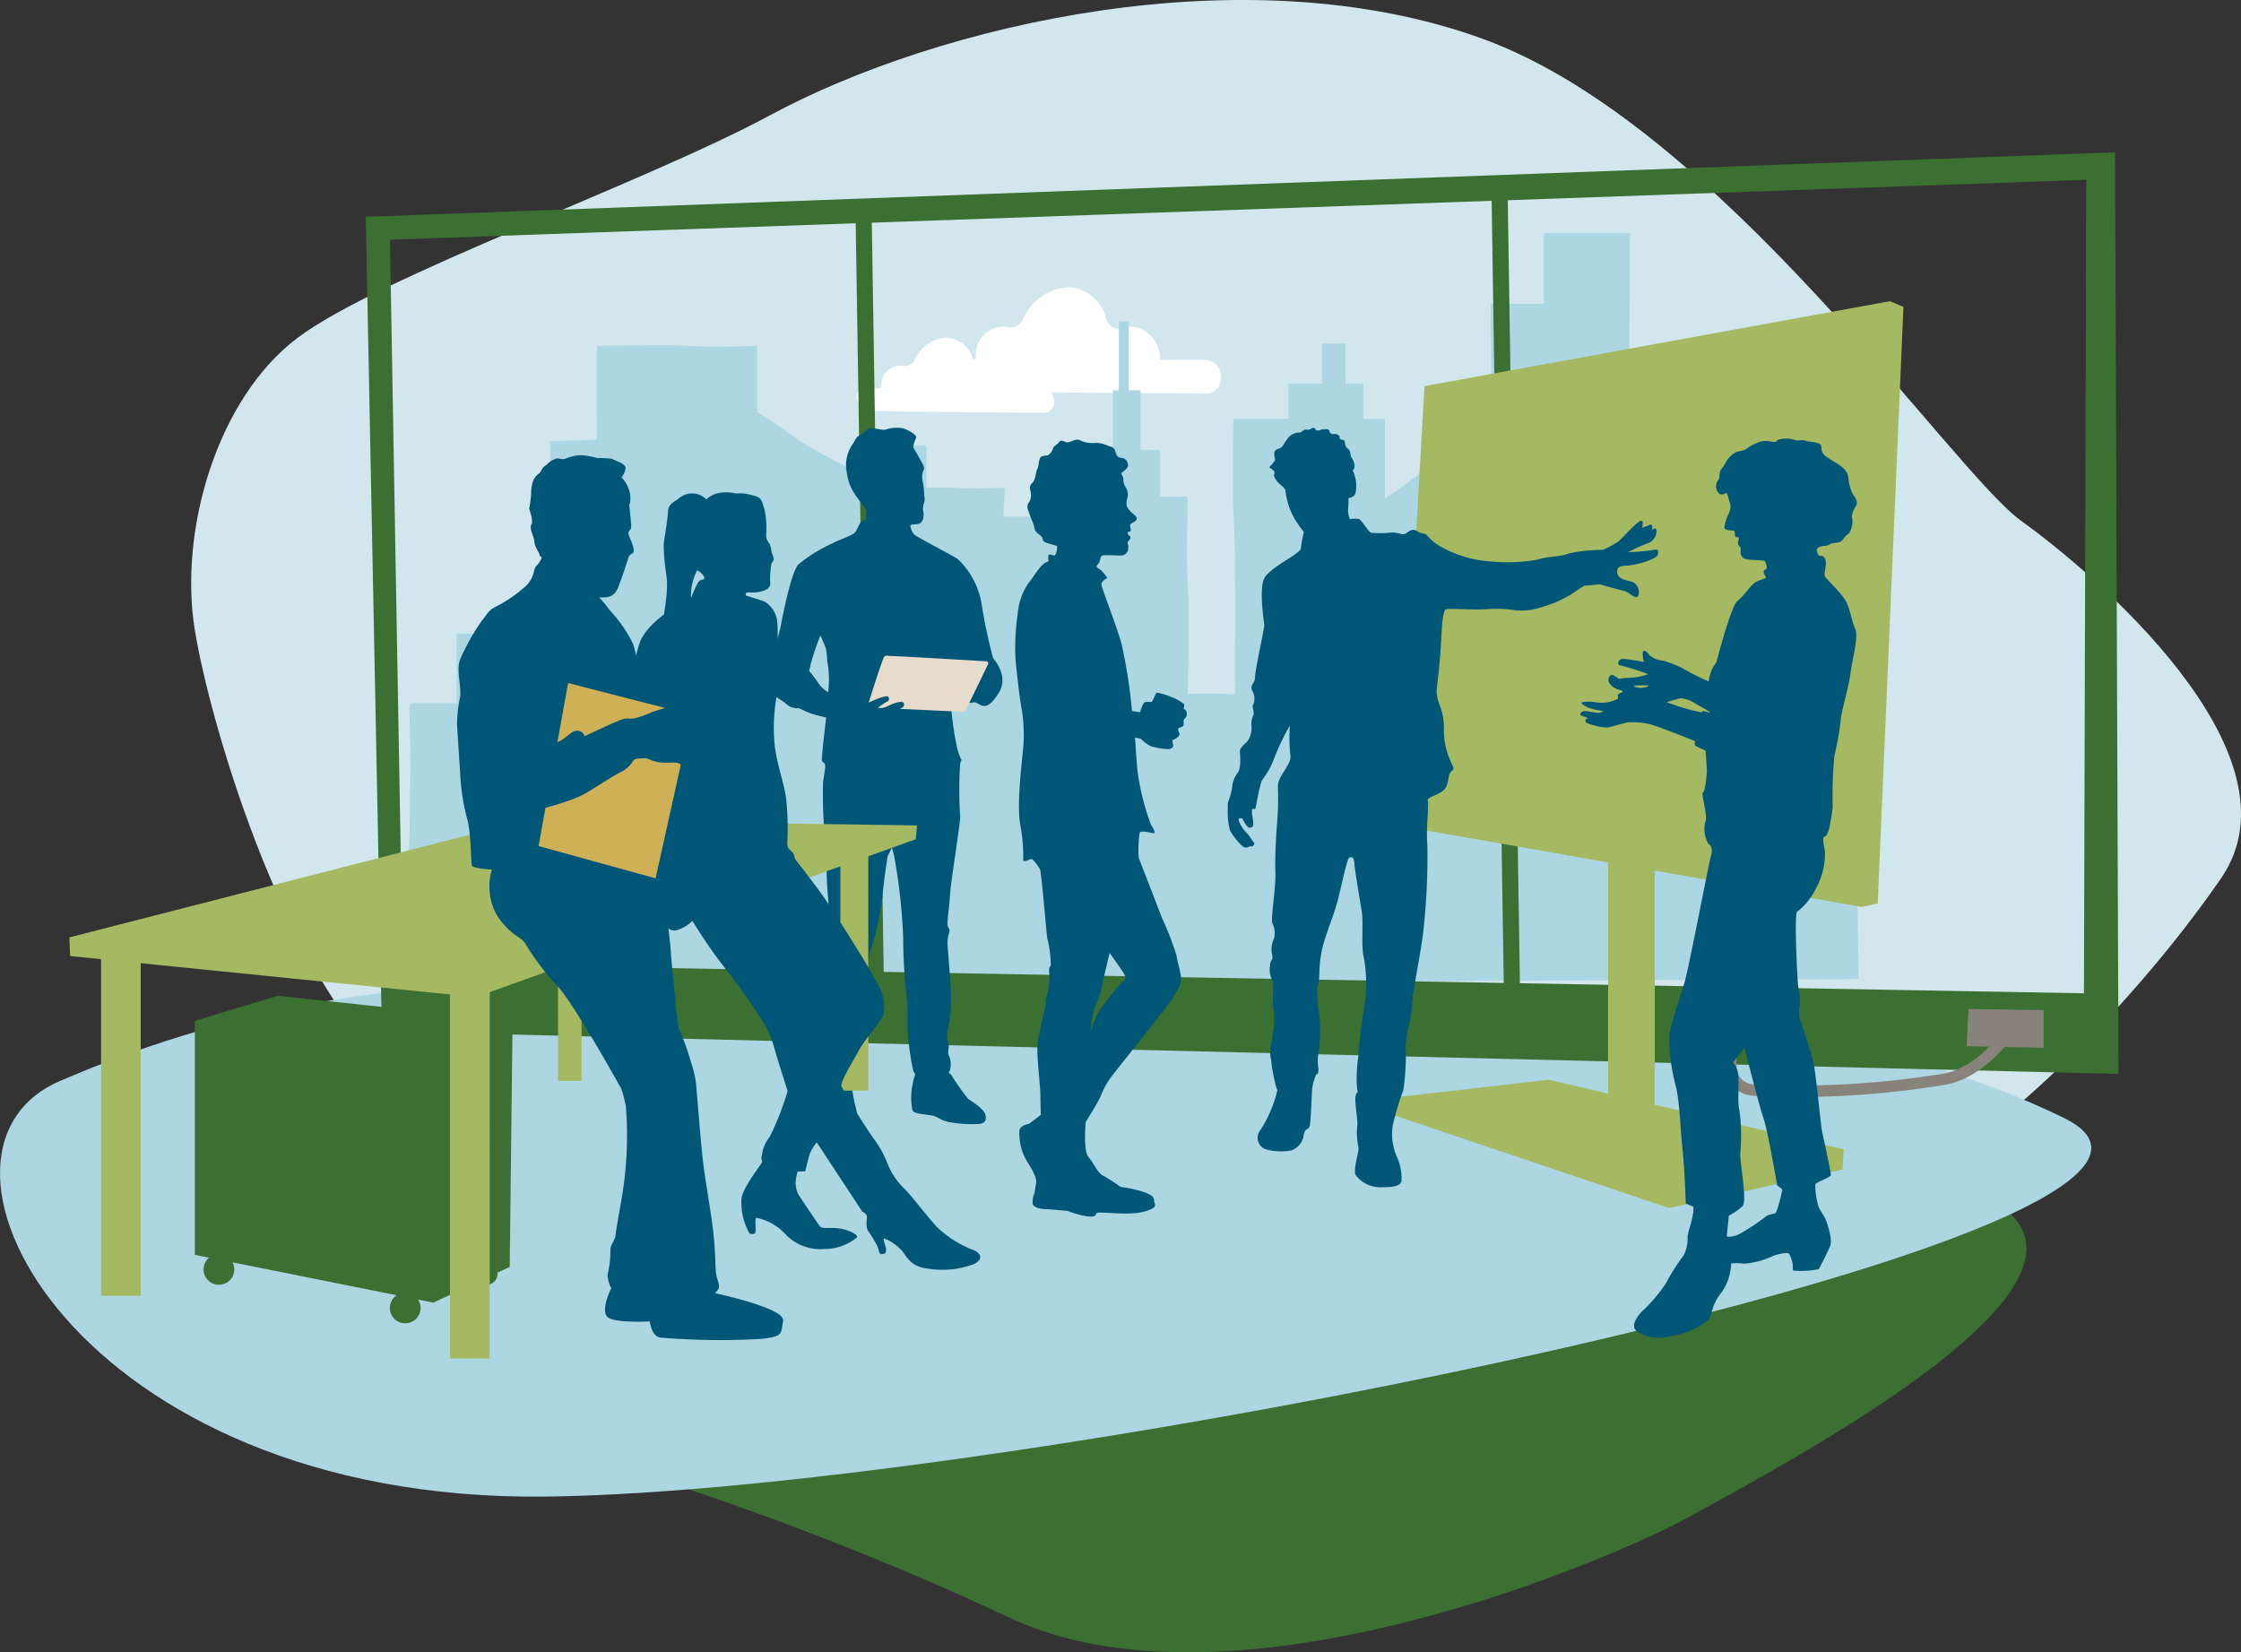
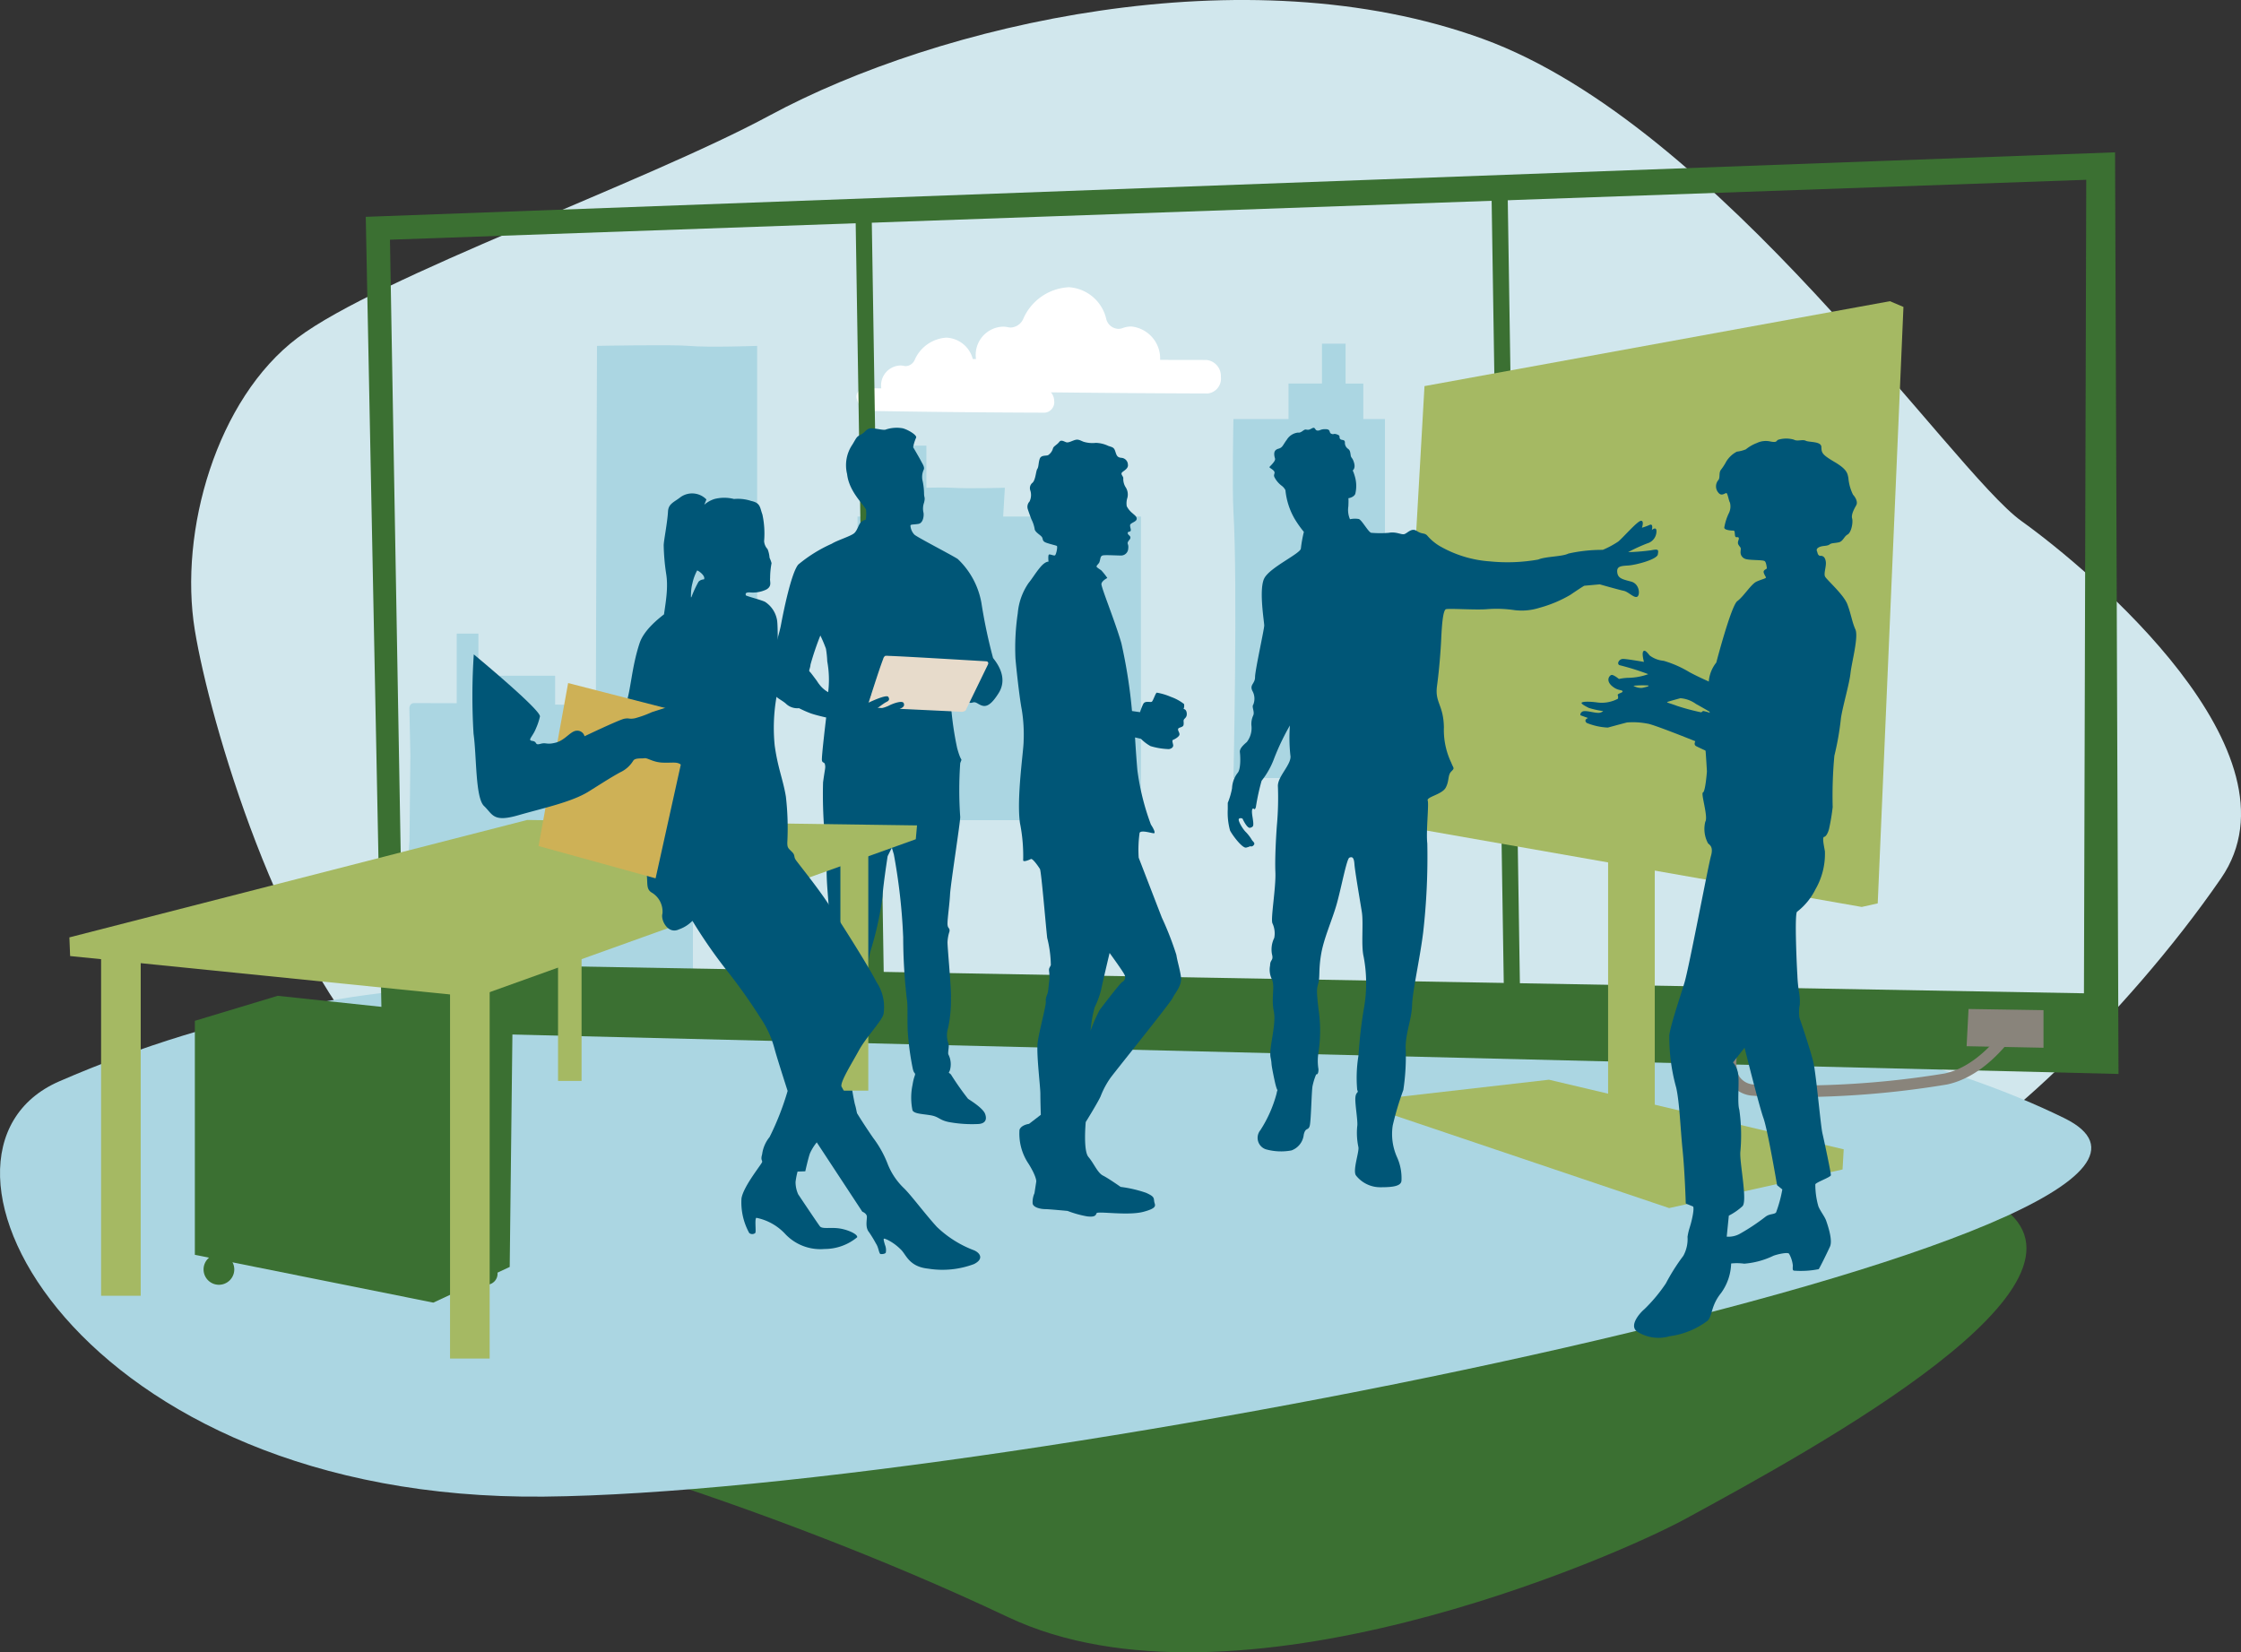
<svg xmlns="http://www.w3.org/2000/svg" id="Group_2339" data-name="Group 2339" width="195.306" height="144" viewBox="0 0 195.306 144">
  <rect x="0" y="0" width="195.306" height="144" fill="#333333" stroke="none" />
  <defs>
    <clipPath id="clip-path">
      <rect id="Rectangle_682" data-name="Rectangle 682" width="195.306" height="144" fill="none" />
    </clipPath>
  </defs>
  <g id="Group_2338" data-name="Group 2338" clip-path="url(#clip-path)">
    <path id="Path_2359" data-name="Path 2359" d="M68.274,161.2c20.361.251,111.244-16.138,121.21-9.359s-15.757,20.865-27.5,27.259c-6.049,3.294-39.318,17.865-59.009,8.549-21.988-10.4-46.224-17.137-51.748-17.661s-3.312-9.038,17.049-8.787" transform="translate(-15.122 -46.71)" fill="#3b7032" />
    <path id="Path_2360" data-name="Path 2360" d="M24.5,54.922c-1.413-8.639,1.913-20.163,8.943-25.471S63.666,15.965,74.6,10.061c14.689-7.933,41.455-14.206,62.154-6.673s40.857,37.67,46.936,42.022,24.9,20.229,17.4,31.137c-8.381,12.177-21.147,23.933-25.3,24.686s-125.678.183-134.767-8.6S25.8,62.882,24.5,54.922" transform="translate(-7.521 0)" fill="#d1e7ed" />
    <path id="Path_2361" data-name="Path 2361" d="M126.815,36.328a3.574,3.574,0,0,1,3.3,2.8,1.131,1.131,0,0,0,1.056.831,1.04,1.04,0,0,0,.366-.068,2.165,2.165,0,0,1,.756-.138h0a2.8,2.8,0,0,1,2.51,2.91l4.03.007a1.4,1.4,0,0,1,1.264,1.463,1.3,1.3,0,0,1-1.145,1.459h0q-6.833-.021-13.666-.1a1.168,1.168,0,0,1,.285.744.916.916,0,0,1-.809,1.029h0q-7.624-.023-15.248-.153a1.336,1.336,0,0,1-1.131-1,.731.731,0,0,1,.672-.977h0l1.447.01a1.735,1.735,0,0,1,1.657-1.992h0a1.524,1.524,0,0,1,.334.037.681.681,0,0,0,.153.017.892.892,0,0,0,.778-.568,3.235,3.235,0,0,1,2.739-1.913h.022a2.489,2.489,0,0,1,2.292,1.863l.281,0a2.458,2.458,0,0,1,2.347-2.821h0a2.142,2.142,0,0,1,.473.053,1.011,1.011,0,0,0,.216.024,1.266,1.266,0,0,0,1.1-.8,4.58,4.58,0,0,1,3.879-2.709Z" transform="translate(-33.697 -11.298)" fill="#fff" />
    <path id="Path_2362" data-name="Path 2362" d="M76.444,84.037h5.6V43.665s-4.223.156-5.971,0c-1.418-.127-7.988,0-7.988,0L67.988,75l-3.551-.073V72.412H57.749v-3.67H55.862v6.066l-3.719-.01c-.415,0-.409.45-.409.45l.087,4.06-.076,7.49c-.259,3.123,0,12.533,0,12.533h24.7ZM90.791,85h24.7V58.539H103.484l.148-2.511s-3.011.1-4.687,0c-.537-.033-2.151,0-2.151,0V52.357H94.909v6.182H90.791Zm32.759-3.671h13.207V50.039H134.87v-3.09h-1.543V43.471h-2.058v3.477h-2.917v3.09h-4.8s-.119,6.049,0,8.061c.38,6.41,0,23.233,0,23.233m16.464,2.705h12.35V66.652s-6.509.26-8.985,0c-.836-.088-3.364,0-3.364,0Zm29.672,4.637V43.665s-5.112,3.507-7.223,4.6c-1.53.793-5.812,3.7-5.812,3.7v36.7Z" transform="translate(-16.057 -13.52)" fill="#abd6e2" />
-     <path id="Path_2363" data-name="Path 2363" d="M183.546,48.39h-6.468a.049.049,0,0,1-.05-.049V41.822h-4.286l.243,14.031c0,4.3-.244,17.263-.244,17.263h-1.2V54.185s-2.391.041-4.82,0c-.81-.014-3.242,0-3.242,0l.134-24.726H156.1v6.182h-4.631s.169,16.637,0,22.179c-.119,3.86,0,15.291,0,15.291l-5.141,0s.181-10.5.178-14c0-.816-.031-1.91-.066-3.063.038-3.447.066-6.049.066-6.09a.2.2,0,0,0-.325-.144c-.444.333-2.343,1.7-3.033,2.2L139.811,54.2v-.016h-4.619a.012.012,0,0,1-.012-.012V51.095h-3.43s.062,4.826,0,6.434c-.138,3.569,0,12.109,0,12.109a25.138,25.138,0,0,1-3.416,0c-.816-.054-3.273,0-3.273,0s.174-7.067,0-9.414c-.136-1.833-.028-6.655,0-7.611a.163.163,0,0,0-.168-.165h-2.229V48.39h-1.715V43.174h-1.029V37.186h-.858v5.988h-.514V48.39h-2.059v4.057h-2.744s-.054,5.943,0,7.922c.1,3.5,0,12.746,0,12.746h-2.23s0-5.166,0-7.21c0-1.749,0-5.925,0-5.925s-3.507-.13-4.666,0c-.184.021-.4.036-.626.048-1.02-.03-3.956-.115-4.184-.115-.275,0-.293.35-.293.35l.017,2.422H96.933s-.007-3.91,0-5.52l.152-6.331c-1.33-.827-5-2.577-6.193-3.5-1.574-1.212-6.65-4.352-6.65-4.352s-.267,9.206,0,17.753c.1,3.045,0,12.19,0,12.19H79.783s-.043-6.652,0-8.839c.067-3.375.072-11.27,0-11.058H75.837l-.1-5.623-6.116.209a.136.136,0,0,0-.135.136c.008,1.015.057,7.68,0,12.184-.086,6.628-.377,19.521,0,26.149.127,2.243,0,8.985,0,8.985l113.883-.579.172-.03s-.509-26.247,0-35.691c.157-2.91,0-10.377,0-10.377" transform="translate(-21.553 -9.162)" fill="#abd6e2" />
    <path id="Path_2364" data-name="Path 2364" d="M5.156,133.025c-14.293,6.225,1.56,36.591,42.245,36.189S199.8,146,179.905,136.227s-53.831-12.523-72.311-11.147-48.931.19-61.023-.332S19.448,126.8,5.156,133.025" transform="translate(0 -38.777)" fill="#abd6e2" />
    <path id="Path_2365" data-name="Path 2365" d="M196.207,21.662l-.2,70.9L49.478,89.954,48.373,26.883Zm2.511-2.394L46.264,24.89,47.67,95.877l151.349,3.715Z" transform="translate(-14.388 -5.992)" fill="#3b7032" />
    <path id="Path_2366" data-name="Path 2366" d="M108.214,26.852l1.1,69.281h1.406l-1.1-69.281Z" transform="translate(-33.655 -8.351)" fill="#3b7032" />
    <path id="Path_2367" data-name="Path 2367" d="M188.661,24.362l1.1,71h1.406l-1.1-71Z" transform="translate(-58.674 -7.577)" fill="#3b7032" />
    <path id="Path_2368" data-name="Path 2368" d="M100.867,75.388c.053.042.3.373.557.719.083.111.158.247.241.345a2.5,2.5,0,0,0,.789.7,8.89,8.89,0,0,0-.079-2.686,8.827,8.827,0,0,0-.114-1.1,11.662,11.662,0,0,0-.488-1.153,24.745,24.745,0,0,0-.858,2.534c-.03.384-.2.522-.05.641m-3.51.68c-.05-1.479.764-3.6.986-4.782s.887-4.486,1.5-5.25a12.432,12.432,0,0,1,2.933-1.824c.469-.3,1.7-.666,1.972-.937s.37-.764.567-.936a1.05,1.05,0,0,1,.419-.222,3.562,3.562,0,0,0,.025-.838c-.05-.345-1.479-1.528-1.652-3.131a3.2,3.2,0,0,1,.469-2.588c.369-.616.345-.666.739-.863s.469-.567.961-.542,1.042.2,1.224.1a2.98,2.98,0,0,1,1.463-.1c.517.144,1.249.61,1.158.814a3.711,3.711,0,0,0-.258.837s.554.938.677,1.184.345.542.247.764a1.511,1.511,0,0,0-.123.887,5.548,5.548,0,0,1,.148,1.183c0,.394.123.32,0,.813a1.532,1.532,0,0,0-.05.863c.05.221,0,.912-.444.986s-.714.024-.69.172a1.257,1.257,0,0,0,.344.764c.274.247,3.155,1.725,3.772,2.119a6.933,6.933,0,0,1,2.07,3.845,45.271,45.271,0,0,0,1.011,4.782c.147.222,1.4,1.6.493,3.056s-1.355,1.194-1.849.905-.386.2-1.109-.24-.394-1.4-.394-1.4l-.839,1.356a28.2,28.2,0,0,0,.567,4.166c.395,1.454.469.739.271,1.33a32.952,32.952,0,0,0,0,4.684c.025.344-.839,5.841-.887,6.754s-.222,2.046-.222,2.538.222.32.172.69a3.553,3.553,0,0,0-.172.936c0,.567.345,4.067.3,4.881a11.425,11.425,0,0,1-.246,2.588,2.108,2.108,0,0,0,.024,1.356c.1.222-.074.788,0,.961a1.868,1.868,0,0,1,.123,1.4c-.123.271-.123.123.1.345a24.354,24.354,0,0,0,1.49,2.119c.335.222,1.321.839,1.493,1.331s0,.814-.567.863a11.191,11.191,0,0,1-2.613-.172c-.838-.173-.838-.469-1.6-.592s-1.379-.123-1.553-.419a5.432,5.432,0,0,1,0-2.219c.123-.763.247-.838.222-.961s-.123-.049-.222-.567a24,24,0,0,1-.419-3.179c-.05-1.208.025-2.194-.074-2.761a47.461,47.461,0,0,1-.32-5.4,50.985,50.985,0,0,0-.813-7.222c-.1-.343-.152-.512-.174-.588v0s-.038-.125,0,0l-.368.737s-.395,2.539-.444,3.5a28.151,28.151,0,0,1-1.084,4.88,9.43,9.43,0,0,0-.247,2.589c-.1,1.01-.32,2.908-.394,3.672a29.288,29.288,0,0,0-.542,3.18c.147.148.1.739-.2,1.133s-.321.3-.321.3a21.228,21.228,0,0,0,.37,2.341c.172.542.419,1.849,0,2a6.783,6.783,0,0,1-2.736,0,.814.814,0,0,1-.641-.912c-.025-.3.419-1.429.419-1.922s.32-1.158.247-1.454-.074-.123-.2-.444a4.973,4.973,0,0,1,.1-1.479s-.247-2.292-.222-3.919a34.031,34.031,0,0,1,.123-3.648c.123-.788.616-3.253.666-4.338s-.271-3.106-.2-4.634-.2-1.109-.2-2.933a39.716,39.716,0,0,1-.123-4.338c.173-1.282.222-1.233.173-1.528s-.222-.123-.271-.394.37-3.737.37-3.737-.907-.2-1.37-.369a9.967,9.967,0,0,1-1-.444,1.426,1.426,0,0,1-1.159-.411c-.641-.535-1.355-.585-1.4-2.064" transform="translate(-30.278 -16.826)" fill="#005677" />
    <path id="Path_2369" data-name="Path 2369" d="M120.22,83.531c-.061-.076-.008-.083-.236-.1-1.469-.083-7-.421-8.433-.468a1.388,1.388,0,0,0-.29,0,.427.427,0,0,0-.174.263c-.346.866-1.4,4.22-1.4,4.22l8.1.382a.592.592,0,0,0,.374-.041.309.309,0,0,0,.18-.214l1.856-3.819s.086-.148.025-.225" transform="translate(-34.114 -25.801)" fill="#e7dbcb" />
    <path id="Path_2370" data-name="Path 2370" d="M105.322,87.867a5.022,5.022,0,0,0,1.386.627c.3-.034,1.022-.627,1.319-.627h.462l-.33.759s1.682-.825,1.847-.562,0,.363-.2.462-.891.627-.891.627a4.1,4.1,0,0,0,1.089-.3c.362-.2,1.253-.528,1.352-.23s-.1.4-.759.659-.66.462-1.056.593-.429.231-.495.363-.363.3-.957.23-1.319-.264-1.781-.3a9.121,9.121,0,0,1-1.418-.528c-.4-.1.429-1.782.429-1.782" transform="translate(-32.589 -27.327)" fill="#005677" />
    <path id="Path_2371" data-name="Path 2371" d="M24.647,128.145v20.393l20.782,4.168,6.658-3.111.249-21.451-20.471-2.178Z" transform="translate(-7.665 -39.176)" fill="#3b7032" />
    <path id="Path_2372" data-name="Path 2372" d="M27.087,161.31a1.338,1.338,0,1,0-1.338-1.337,1.338,1.338,0,0,0,1.338,1.337" transform="translate(-8.008 -49.336)" fill="#3b7032" />
-     <path id="Path_2373" data-name="Path 2373" d="M50.652,166.187a1.338,1.338,0,1,0-1.338-1.337,1.338,1.338,0,0,0,1.338,1.337" transform="translate(-15.337 -50.853)" fill="#3b7032" />
    <path id="Path_2374" data-name="Path 2374" d="M61.1,161.647a.965.965,0,1,0-.965-.965.965.965,0,0,0,.965.965" transform="translate(-18.703 -49.673)" fill="#3b7032" />
    <path id="Path_2375" data-name="Path 2375" d="M8.777,113.954l.065,1.627,35.365,3.576L82.542,105.4l.108-1.205-33.972-.475Z" transform="translate(-2.73 -32.257)" fill="#a5b963" />
    <rect id="Rectangle_677" data-name="Rectangle 677" width="3.453" height="30.33" transform="translate(8.81 82.601)" fill="#a5b963" />
    <rect id="Rectangle_678" data-name="Rectangle 678" width="3.453" height="33.594" transform="translate(39.222 84.81)" fill="#a5b963" />
    <rect id="Rectangle_679" data-name="Rectangle 679" width="2.432" height="21.794" transform="translate(73.241 73.261)" fill="#a5b963" />
    <rect id="Rectangle_680" data-name="Rectangle 680" width="2.05" height="20.487" transform="translate(48.634 73.72)" fill="#a5b963" />
    <path id="Path_2376" data-name="Path 2376" d="M134.963,107.151a13.963,13.963,0,0,1,.79-1.818c.237-.316,1.738-2.292,1.975-2.45a.46.46,0,0,0,.2-.632c-.118-.277-1.3-1.9-1.3-1.9s-.593,2.489-.711,3.082a7.363,7.363,0,0,1-.593,1.66,11.126,11.126,0,0,0-.356,2.055m.954-40.12a5.473,5.473,0,0,1,.508.644s-.475.236-.514.513,1.186,3.24,1.739,5.176a45.217,45.217,0,0,1,.925,5.905l.7.1a5.167,5.167,0,0,1,.277-.711c.158-.317.632-.119.75-.2s.319-.752.435-.79a5.255,5.255,0,0,1,1.215.362,4.111,4.111,0,0,1,1.156.626.735.735,0,0,1-.039.435s.237,0,.276.356-.158.434-.237.553,0,.238-.039.475-.435.2-.474.356.119.277.119.474-.435.435-.553.474-.039.237,0,.435-.133.336-.37.375a6.128,6.128,0,0,1-1.6-.262,3.612,3.612,0,0,1-.837-.637l-.514-.119s.079,1.393.2,2.816a21.323,21.323,0,0,0,1.185,4.781c.237.356.4.712.277.751s-1.107-.316-1.264-.039a10.556,10.556,0,0,0-.079,2.173s1.738,4.5,2.015,5.216a27.339,27.339,0,0,1,1.264,3.24c.119.711.277,1.107.4,1.9s-.514,1.423-.712,1.857-4.979,6.362-5.413,6.955a7.346,7.346,0,0,0-.87,1.62c-.2.474-1.3,2.252-1.3,2.252s-.237,2.49.237,3.043.79,1.383,1.264,1.62,1.541.988,1.541.988a10.973,10.973,0,0,1,2.212.514c.712.316.672.434.712.75s.395.553-.948.909-3.991-.079-4.071.119-.158.356-.83.276a9.173,9.173,0,0,1-1.7-.474s-1.66-.158-1.976-.158-.988-.119-1.067-.475a1.914,1.914,0,0,1,.158-.909l.158-1.027s.039-.4-.672-1.541a4.678,4.678,0,0,1-.79-2.964c.158-.434.83-.513.83-.513l1.028-.79s-.04-1.146-.04-1.818-.356-3.478-.237-4.465.751-3.24.712-3.6.158-.593.2-.909.079-.83.118-1.027a4.718,4.718,0,0,0-.039-.75c0-.2,0-.158.158-.475a10.06,10.06,0,0,0-.316-2.371c-.119-1.028-.514-5.809-.632-6.007s-.633-.948-.79-.87-.712.316-.672.079a14.584,14.584,0,0,0-.277-3.2c-.316-2.173.316-6.322.316-7.152a13.411,13.411,0,0,0-.158-2.727c-.2-1.027-.475-3.557-.553-4.465a20.5,20.5,0,0,1,.2-3.951,5.437,5.437,0,0,1,.948-2.648c.356-.435.593-.87,1.027-1.383s.706-.47.706-.47-.061-.569.04-.619.414.12.52.07.26-.774.16-.825-.471-.125-.884-.265-.29-.313-.407-.5-.627-.435-.639-.723a3,3,0,0,0-.286-.841c-.1-.267-.246-.669-.315-.888a.675.675,0,0,1,.157-.653,1.3,1.3,0,0,0,.068-.959.6.6,0,0,1,.2-.683c.266-.261.287-1.029.41-1.2s.091-.547.212-.883.544-.235.726-.313a1.031,1.031,0,0,0,.426-.588c.046-.192.362-.32.542-.562s.45-.014.642.032.526-.158.784-.218.432.063.692.165a2.682,2.682,0,0,0,1.074.1,2.629,2.629,0,0,1,1.076.258c.375.13.5.12.617.473s.158.526.513.57a.609.609,0,0,1,.59.588c.07.383-.464.579-.539.724s.1.267.138.44a1.374,1.374,0,0,0,.18.774,1.171,1.171,0,0,1,.182.938,1.584,1.584,0,0,0-.061.758,1.9,1.9,0,0,0,.5.608c.165.161.415.3.36.533s-.563.312-.57.513.11.392.043.5-.249.021-.248.185.232.218.234.381-.132.212-.217.395.079.181.025.575a.626.626,0,0,1-.551.6c-.249.021-1.461-.068-1.681,0s-.172.3-.285.6c-.036.1-.27.289-.24.375s.289.225.44.349" transform="translate(-39.925 -17.297)" fill="#005677" />
-     <path id="Path_2377" data-name="Path 2377" d="M85.629,62.9a1.74,1.74,0,0,0-2.261-.2c-.551.437-1.049.563-1.087,1.241-.055,1-.376,2.571-.376,2.961a18.717,18.717,0,0,0,.22,2.507c.32,2-.593,4.372-.083,4.476.367.076,1.773-.088,2.141-.805.287-.562-.072-1.778.223-2.863a4.267,4.267,0,0,1,.413-1.126c.1,0,.757.459.6.774a.7.7,0,0,0-.475.2,9.744,9.744,0,0,0-.624,1.348s-3.819,1.9-4.518,4.018-.749,4.069-1.2,5.342-.449,3.294-.824,4.292a5.069,5.069,0,0,0-.274,3.145c.274,1.273.7,3.445.7,3.445s-.5,1.473-.05,1.622S79.5,93.7,79.5,93.7a2.326,2.326,0,0,1,.849,1.448c.249,1.073-.075,1.672.524,2.021a1.925,1.925,0,0,1,.924,1.824c-.175.548.474,1.847,1.448,1.372a3.006,3.006,0,0,0,1.163-.74,43.27,43.27,0,0,0,2.906,4.21,47.868,47.868,0,0,1,3.021,4.243,8.716,8.716,0,0,1,1.223,2.671c.225.849,1.148,3.7,1.148,3.7a23.972,23.972,0,0,1-1.572,4.018,2.983,2.983,0,0,0-.649,1.5c-.15.524.025.5,0,.674s-1.623,2.1-1.8,3.17a5.522,5.522,0,0,0,.674,3.02.407.407,0,0,0,.524,0c.1-.1-.074-1.248.1-1.323a4.69,4.69,0,0,1,2.521,1.417,4.2,4.2,0,0,0,3.42,1.3,4.446,4.446,0,0,0,2.845-1.024c.05-.274-.848-.674-1.6-.774s-1.448.075-1.647-.175-1.9-2.8-1.9-2.8a2.622,2.622,0,0,1-.225-1.073,6.555,6.555,0,0,1,.174-.9l.674-.025s.25-1.123.4-1.547a4.223,4.223,0,0,1,.6-.974l3.969,6.04s.4.15.4.449-.15.924.175,1.323a10.385,10.385,0,0,1,.624,1.023c.225.325.25.878.4.9.078.012.394,0,.449-.13a1.185,1.185,0,0,0-.074-.673c-.2-.675-.125-.575.2-.449a4.369,4.369,0,0,1,1.149.823c.5.433.7,1.523,2.421,1.7a7.818,7.818,0,0,0,3.993-.4c.849-.425.574-.949,0-1.2a9.472,9.472,0,0,1-3.244-2.046c-1.049-1.149-2.247-2.771-2.87-3.371a5.919,5.919,0,0,1-1.448-2.2,9.316,9.316,0,0,0-1.223-2.172,49.179,49.179,0,0,1-2.77-4.493c-.1-.424.9-2,1.523-3.145s2.046-2.62,2.146-3.169a3.92,3.92,0,0,0-.624-2.8c-.8-1.572-3.545-5.866-4.468-7.214s-2.316-3.07-2.544-3.394-.027-.4-.351-.724-.4-.35-.4-.8a23.938,23.938,0,0,0-.125-4.019c-.249-1.5-.7-2.471-.974-4.443a15.556,15.556,0,0,1,.15-4.194c.05-.848.2-6.039.05-6.764a2.368,2.368,0,0,0-1.049-1.572c-.424-.2-1.672-.5-1.672-.573s-.1-.249.325-.249a2.711,2.711,0,0,0,1.472-.25c.524-.3.275-.7.325-.974a7.048,7.048,0,0,1,.125-1.323c.125-.176.225-.275.175-.474a3.4,3.4,0,0,0-.175-.475,2.477,2.477,0,0,0-.174-.749,1.12,1.12,0,0,1-.3-.7,7.816,7.816,0,0,0-.15-2.321c-.225-.6-.15-1-.974-1.174a3.71,3.71,0,0,0-1.5-.172,3.449,3.449,0,0,0-1.7,0,2.5,2.5,0,0,0-.889.5" transform="translate(-24.063 -19.37)" fill="#005677" />
-     <path id="Path_2378" data-name="Path 2378" d="M70.924,129.012a9.189,9.189,0,0,0,.255-2.231c-.021-.333.388-.79.435-1.16.207-1.652.652-3.466.825-5.323a31.974,31.974,0,0,0,.079-6c-.319-1.53-.478-1.652-.478-1.652s-4.032-7.258-5.519-8.852a21.064,21.064,0,0,1-2.763-3.654c-.34-.6-1.19-.6-2.423-2.38a5.07,5.07,0,0,1-.489-4.059s-1.594-.106-1.721-.318-.043-2.248-.382-3.91a18.946,18.946,0,0,1-.659-4.122c-.149-2.38-.234-3.442-.276-4.4a12.049,12.049,0,0,1,.276-2.337c.106-.914-.362-2.359,0-3.251A18.958,18.958,0,0,1,60,71.962c.489-.574.531-.85,1.127-1.148a12.272,12.272,0,0,0,2.72-1.87c.722-.743.616-1.4.828-1.657a2.66,2.66,0,0,0,.425-.574c.213-.361-.051-.2-.094-.437s-.459-.751-.459-1.167c0-.384-.476-1.134-.264-1.474s-.194-1.39-.194-1.39a7.738,7.738,0,0,0,.181-1.543c.127-1.509.681-1.341.873-1.767s.438-.486.438-.486a1.943,1.943,0,0,1,.816-.555c.3-.114.537.135.916-.032a3.662,3.662,0,0,1,1.337-.287,7.6,7.6,0,0,1,1.4.255,8.011,8.011,0,0,1,1.254.064c.616.3,1.022.384,1.169.7.127.276-.319.935-.319.935a2.757,2.757,0,0,1,.744,1.487c.063.808-.085.851-.085.851s.128,1.168.17,1.763-.234.4-.234.765c0,.259.472.975.457,1.545-.006.225-.364.272-.436.494-.255.786-.617,1.891-.765,2.252s-.319,1.233-1.275,1.275-.51.042-.51.042a8.768,8.768,0,0,1,.871,1.062,12.213,12.213,0,0,1,2.04,2.912,14.419,14.419,0,0,1,.553,2.507c.149.871.6,1.02.659,1.572a4.43,4.43,0,0,0,.319,1.572c.169.128-.083.97-.017,1.148s.127,1.594.17,1.934a22.6,22.6,0,0,1,.207,5.1c-.255,1.96-.085.854,0,1.662s.212,2.762.212,2.762,1.042,6.29,1.19,8.415.4,4.1.4,4.1a21.346,21.346,0,0,0,.309,2.8,19.773,19.773,0,0,1,1.062,2.933,8.668,8.668,0,0,1,.489,2.443c.108,1.166.367,4.548.553,6.137.221,1.9.743,4.66.914,6.333.247,2.42.113,2.954.276,3.723.079.369.313.888.17,1.106-.254.385-.319.386-.319.386s6.162,1.3,5.95,2.418.07,1.361-1.977,1.572a62.069,62.069,0,0,1-8.754-.121c-.744-.127-.892-1.409-.892-1.409s-2.72.167-3.57-.3.213-2.593.213-2.593a2.725,2.725,0,0,1-.319-1.169" transform="translate(-17.977 -17.906)" fill="#005677" />
+     <path id="Path_2377" data-name="Path 2377" d="M85.629,62.9a1.74,1.74,0,0,0-2.261-.2c-.551.437-1.049.563-1.087,1.241-.055,1-.376,2.571-.376,2.961a18.717,18.717,0,0,0,.22,2.507c.32,2-.593,4.372-.083,4.476.367.076,1.773-.088,2.141-.805.287-.562-.072-1.778.223-2.863a4.267,4.267,0,0,1,.413-1.126c.1,0,.757.459.6.774a.7.7,0,0,0-.475.2,9.744,9.744,0,0,0-.624,1.348s-3.819,1.9-4.518,4.018-.749,4.069-1.2,5.342-.449,3.294-.824,4.292a5.069,5.069,0,0,0-.274,3.145c.274,1.273.7,3.445.7,3.445s-.5,1.473-.05,1.622S79.5,93.7,79.5,93.7a2.326,2.326,0,0,1,.849,1.448c.249,1.073-.075,1.672.524,2.021a1.925,1.925,0,0,1,.924,1.824c-.175.548.474,1.847,1.448,1.372a3.006,3.006,0,0,0,1.163-.74,43.27,43.27,0,0,0,2.906,4.21,47.868,47.868,0,0,1,3.021,4.243,8.716,8.716,0,0,1,1.223,2.671c.225.849,1.148,3.7,1.148,3.7a23.972,23.972,0,0,1-1.572,4.018,2.983,2.983,0,0,0-.649,1.5c-.15.524.025.5,0,.674s-1.623,2.1-1.8,3.17a5.522,5.522,0,0,0,.674,3.02.407.407,0,0,0,.524,0c.1-.1-.074-1.248.1-1.323a4.69,4.69,0,0,1,2.521,1.417,4.2,4.2,0,0,0,3.42,1.3,4.446,4.446,0,0,0,2.845-1.024c.05-.274-.848-.674-1.6-.774s-1.448.075-1.647-.175-1.9-2.8-1.9-2.8a2.622,2.622,0,0,1-.225-1.073,6.555,6.555,0,0,1,.174-.9l.674-.025s.25-1.123.4-1.547a4.223,4.223,0,0,1,.6-.974l3.969,6.04s.4.15.4.449-.15.924.175,1.323a10.385,10.385,0,0,1,.624,1.023c.225.325.25.878.4.9.078.012.394,0,.449-.13a1.185,1.185,0,0,0-.074-.673c-.2-.675-.125-.575.2-.449a4.369,4.369,0,0,1,1.149.823c.5.433.7,1.523,2.421,1.7a7.818,7.818,0,0,0,3.993-.4c.849-.425.574-.949,0-1.2a9.472,9.472,0,0,1-3.244-2.046c-1.049-1.149-2.247-2.771-2.87-3.371a5.919,5.919,0,0,1-1.448-2.2,9.316,9.316,0,0,0-1.223-2.172,49.179,49.179,0,0,1-2.77-4.493c-.1-.424.9-2,1.523-3.145s2.046-2.62,2.146-3.169a3.92,3.92,0,0,0-.624-2.8c-.8-1.572-3.545-5.866-4.468-7.214s-2.316-3.07-2.544-3.394-.027-.4-.351-.724-.4-.35-.4-.8a23.938,23.938,0,0,0-.125-4.019c-.249-1.5-.7-2.471-.974-4.443a15.556,15.556,0,0,1,.15-4.194c.05-.848.2-6.039.05-6.764a2.368,2.368,0,0,0-1.049-1.572c-.424-.2-1.672-.5-1.672-.573s-.1-.249.325-.249a2.711,2.711,0,0,0,1.472-.25c.524-.3.275-.7.325-.974a7.048,7.048,0,0,1,.125-1.323a3.4,3.4,0,0,0-.175-.475,2.477,2.477,0,0,0-.174-.749,1.12,1.12,0,0,1-.3-.7,7.816,7.816,0,0,0-.15-2.321c-.225-.6-.15-1-.974-1.174a3.71,3.71,0,0,0-1.5-.172,3.449,3.449,0,0,0-1.7,0,2.5,2.5,0,0,0-.889.5" transform="translate(-24.063 -19.37)" fill="#005677" />
    <path id="Path_2379" data-name="Path 2379" d="M70.7,86.4l10.781,2.771-3.158,14.249-10.2-2.815Z" transform="translate(-21.187 -26.869)" fill="#ceb156" />
    <path id="Path_2380" data-name="Path 2380" d="M59.868,82.773a54.19,54.19,0,0,0-.021,6.928c.276,1.955.149,5.567.914,6.29s.765,1.444,2.975.807S68.41,95.65,69.9,94.715s1.913-1.211,2.72-1.658a2.62,2.62,0,0,0,1.147-1.02c.17-.255.723-.169.978-.212s.722.34,1.53.382,1.233-.085,1.573.128,1.147.637,1.4.3-.382-.807-.382-.807,1.381.063,1.488-.362-.617-.7-.617-.7.808-.022.808-.681-.4-.659-.4-.659a.439.439,0,0,0,.234-.68c-.3-.488-1.488-.595-1.488-.595s.318-.531,0-.659a4.784,4.784,0,0,0-1.254-.362c-.234.022-2.252.681-2.252.681a9.361,9.361,0,0,1-1.466.531c-.531.106-.488-.042-.935.043s-3.464,1.525-3.464,1.525a.65.65,0,0,0-.659-.484c-.553,0-1.02.829-1.849,1.041s-.808-.042-1.339.106-.234-.191-.7-.255.021-.34.318-1.1a5.547,5.547,0,0,0,.34-1.02c.149-.531-5.759-5.418-5.759-5.418" transform="translate(-18.576 -25.743)" fill="#005677" />
    <path id="Path_2381" data-name="Path 2381" d="M224.045,129.77c-1.272,0-2.414-.038-3.322-.119a2.571,2.571,0,0,1-2.069-1.109c-1.073-1.677.021-4.744,1.079-7.709.2-.558.395-1.105.568-1.626,1.234-3.7-1.669-8.863-1.7-8.916l.851-.486c.13.227,3.151,5.59,1.778,9.711-.176.527-.373,1.08-.575,1.646-.887,2.485-1.991,5.578-1.176,6.85a1.626,1.626,0,0,0,1.33.661,79.268,79.268,0,0,0,16.536-.964c3.688-.777,6.178-5.336,6.2-5.382l.864.464c-.11.2-2.727,5.007-6.864,5.878a80.752,80.752,0,0,1-13.5,1.1" transform="translate(-67.865 -34.15)" fill="#89847b" />
    <path id="Path_2382" data-name="Path 2382" d="M248.925,127.632l-.167,3.244,6.7.133v-3.275Z" transform="translate(-77.365 -39.694)" fill="#89847b" />
    <path id="Path_2383" data-name="Path 2383" d="M179.2,45.5,219.764,38.1l1.178.5L218.7,90.583l-1.394.311-40.285-7.073Z" transform="translate(-55.054 -11.849)" fill="#a5b963" />
    <path id="Path_2384" data-name="Path 2384" d="M189.356,136.578l-14.563,1.667.028,1.084,25.008,8.437,15.114-3.364.1-1.758Z" transform="translate(-54.362 -42.476)" fill="#a5b963" />
    <rect id="Rectangle_681" data-name="Rectangle 681" width="4.067" height="25.107" transform="translate(140.148 73.352)" fill="#a5b963" />
    <path id="Path_2385" data-name="Path 2385" d="M161.447,54.525a1.316,1.316,0,0,0-1,.623c-.361.482-.361.683-.723.783s-.4.341-.362.622.181.282-.161.683-.362.241,0,.522.04.362.161.643a2.14,2.14,0,0,0,.643.763,1.118,1.118,0,0,1,.321.382,6.207,6.207,0,0,0,.763,2.431,9.245,9.245,0,0,0,.844,1.205,11.615,11.615,0,0,0-.261,1.446c-.02.442-2.712,1.647-3.194,2.611s0,3.776,0,4.1-.8,3.917-.8,4.5-.482.642-.241,1.184a1.378,1.378,0,0,1,.081,1.226c-.147.181.148.618,0,.932a1.757,1.757,0,0,0-.147.956,1.983,1.983,0,0,1-.415,1.366c-.281.241-.643.563-.6.885s.1,1.486-.2,1.807a2.323,2.323,0,0,0-.482,1.326A6.335,6.335,0,0,1,155.3,86.8v.562a5.881,5.881,0,0,0,.2,1.849c.241.462,1.084,1.566,1.406,1.486s.342-.121.342-.121a.254.254,0,0,0,.3-.081c.161-.161,0-.281-.121-.422a3.692,3.692,0,0,0-.522-.7c-.321-.3-.723-1.024-.642-1.164s.321-.041.321-.041.4.9.683.8.322-.121.181-1,.141-.644.141-.644.08.121.161-.16a19.368,19.368,0,0,1,.5-2.29,7.066,7.066,0,0,0,1.1-1.968,20.909,20.909,0,0,1,1.366-2.852,14.326,14.326,0,0,0,.04,2.591c.161.783-1.165,1.868-1.084,2.753a26.739,26.739,0,0,1-.081,3.253c-.04.442-.2,2.812-.141,4.178s-.422,4.037-.261,4.458a2.043,2.043,0,0,1,.161,1.286,2.276,2.276,0,0,0-.2,1.406c.161.6-.161.442-.161,1a1.876,1.876,0,0,0,.161,1.205c.281.643-.081,1.607.161,2.772s-.442,3.213-.281,4.017-.041.161.321,1.889.362.442.2,1.286a11.1,11.1,0,0,1-1.406,3.174,1.053,1.053,0,0,0,.461,1.667,4.9,4.9,0,0,0,2.251.1,1.638,1.638,0,0,0,1.065-1.366c.161-.723.442-.281.542-.884s.141-2.852.22-3.334a5.483,5.483,0,0,1,.322-1.045s.2.081.2-.441a4.489,4.489,0,0,1,0-1.466,12.61,12.61,0,0,0,0-3.8c-.2-1.767-.136-1.747,0-2.29s0-1.165.241-2.531.924-2.852,1.326-4.238.884-4.018,1.125-4.118.4-.04.442.563.482,3.154.643,4.157-.08,2.912.161,3.917a12.413,12.413,0,0,1,0,4.62c-.321,2.008-.361,2.852-.462,4.057a11.853,11.853,0,0,0-.1,2.932c.161.281-.121.121-.161.683s.241,2.089.161,2.491a5.937,5.937,0,0,0,.1,1.788c.1.387-.5,1.988-.221,2.471a2.681,2.681,0,0,0,2.17,1.045c1,0,1.767-.081,1.807-.563a4.406,4.406,0,0,0-.4-2.088,4.938,4.938,0,0,1-.361-2.732,25.8,25.8,0,0,1,.924-3.094,19.352,19.352,0,0,0,.2-3.776c.041-1.366.522-2.369.562-3.615s.683-4.057.965-6.327a58.229,58.229,0,0,0,.362-7.774c-.121-1,.152-3.415.035-3.735s1.25-.522,1.572-1.125.161-1.084.482-1.406.2-.241,0-.763a6.6,6.6,0,0,1-.642-3.093c-.041-1.989-.8-2.13-.6-3.6s.321-3.154.362-4.017.121-2.591.422-2.672,2.591.081,3.555,0a10.661,10.661,0,0,1,2.41.081,5.1,5.1,0,0,0,2.17-.2,10.984,10.984,0,0,0,2.691-1.125c1.125-.763,1.226-.8,1.226-.8l1.346-.121s1.687.482,2.089.562.884.643,1.165.522.24-1.125-.522-1.326-1.145-.281-1.205-.8.281-.562.944-.6,2.511-.522,2.591-.964.041-.482-.6-.362a18.3,18.3,0,0,1-1.988.161,15.637,15.637,0,0,1,1.667-.764,1.1,1.1,0,0,0,.8-1.124c-.04-.362-.4-.041-.4-.041s.161-.6-.2-.442a4.913,4.913,0,0,1-.663.241s.221-.643-.1-.6-1.567,1.486-1.968,1.808a7.884,7.884,0,0,1-1.346.723,13.471,13.471,0,0,0-2.993.322c-.562.281-1.968.24-2.631.522a15.291,15.291,0,0,1-4.2.161,10.146,10.146,0,0,1-4.439-1.366,4.415,4.415,0,0,1-1-.843c-.261-.322-.462-.121-.944-.442s-.844.242-1.125.281-.7-.24-1.326-.12a8.963,8.963,0,0,1-1.486,0c-.241.04-.844-1.125-1.125-1.205a2.064,2.064,0,0,0-.763.02,2.044,2.044,0,0,1-.141-1.125c.04-.864-.02-.7-.02-.7s.482-.06.623-.382a2.959,2.959,0,0,0-.061-1.607c-.161-.522-.181-.422-.181-.422s.281-.161.141-.663-.261-.4-.3-.683-.061-.442-.241-.562a.634.634,0,0,1-.261-.562c-.02-.282-.3-.141-.422-.3s.08-.261-.261-.382-.261.041-.5-.06-.02-.382-.482-.4-.5.141-.723.121-.161-.221-.342-.241c-.079-.009-.271.132-.4.161-.165.037-.271-.034-.362,0-.161.061-.341.281-.562.261" transform="translate(-48.299 -16.826)" fill="#005677" />
    <path id="Path_2386" data-name="Path 2386" d="M204.525,85.373a1.308,1.308,0,0,0,.763.183c.329-.072.643-.138.539-.207a7.969,7.969,0,0,0-1.3.023m3.789,1.749a19.245,19.245,0,0,0,2.1.562c.063.013.15-.125.21-.112a4.71,4.71,0,0,1,.953.309s-1.081-.646-1.6-.923a2.652,2.652,0,0,0-1.359-.5s-.961.26-1.112.318.084.076.8.342m-8.393.83s-.069-.179.158-.32.918.081,1.293.1a.675.675,0,0,0,.528-.148,7.854,7.854,0,0,1-1.253-.276c-.243-.124-.7-.359-.628-.452s.531-.139,1.446-.014a3.006,3.006,0,0,0,1.712-.332.421.421,0,0,0-.007-.3c-.065-.17.47-.213.415-.355s-.352-.043-.783-.349c-.774-.548-.351-1.056-.163-1.073s.633.352.633.352a4.425,4.425,0,0,1,.763-.1,5.393,5.393,0,0,0,1.793-.32,22.178,22.178,0,0,0-2.52-.786c-.249-.142-.011-.537.311-.542s1.832.26,1.832.26-.195-.7-.066-.906.379.114.566.346a2.379,2.379,0,0,0,1.217.464,9.354,9.354,0,0,1,2.212.969c.9.5,2.509,1.18,2.509,1.18l1.062.566-1.021,5.615s-1.72-.77-1.944-.9-.056-.42-.056-.42-3.73-1.505-4.186-1.536a6.519,6.519,0,0,0-1.771-.1c-.5.128-1.669.446-1.669.446a5.529,5.529,0,0,1-1.844-.407c-.3-.283.119-.424.119-.424Z" transform="translate(-62.173 -25.604)" fill="#005677" />
    <path id="Path_2387" data-name="Path 2387" d="M219.611,120.916a11.264,11.264,0,0,1-.548,2.012c-.183.183-.549.092-.915.366a18.08,18.08,0,0,1-2.194,1.463,2.025,2.025,0,0,1-1.189.274l.183-1.829a5.4,5.4,0,0,0,1.189-.823c.458-.457-.274-3.841-.183-4.756a15.685,15.685,0,0,0-.092-3.658c-.183-.548,0-2.286-.092-3.018a1.964,1.964,0,0,0-.457-1.1l1.006-1.28s1.28,5.121,1.646,6.127,1.189,5.853,1.189,5.853Zm3.01-55.643c-.082-.229.2-.36.425-.409s.522-.032.686-.163.393-.1.785-.18.457-.506.784-.685.49-1.063.392-1.406.212-.882.36-1.144-.033-.653-.278-.915a4.064,4.064,0,0,1-.408-1.47c-.082-.392-.1-.735-1.209-1.388s-1.127-.8-1.144-1.307-1.062-.392-1.356-.539-.735.082-1.046-.1a2.414,2.414,0,0,0-1.323,0c-.245.065-.065.294-.719.163a1.81,1.81,0,0,0-1.176.131,3.472,3.472,0,0,0-.964.555,3.055,3.055,0,0,1-.784.2,2.379,2.379,0,0,0-.915.85,5.028,5.028,0,0,1-.474.735c-.2.278-.049.653-.212.882a.839.839,0,0,0-.032,1.078c.343.457.67-.065.768.1s.18.67.261.784a1.316,1.316,0,0,1-.114.98,4.731,4.731,0,0,0-.376,1.209c0,.229.621.261.768.261s.13.082.163.392.229.114.31.213-.032.245-.049.408.065.262.18.409.049.213.049.425a.6.6,0,0,0,.36.6c.31.157,1.454.088,1.716.2.12.052.182.337.213.638.006.056-.226.115-.276.262s.2.495.2.539c-.017.1-.343.146-.817.358s-1.139,1.31-1.678,1.7-1.834,5.355-1.834,5.355a3.045,3.045,0,0,0-.653,1.618,17.687,17.687,0,0,0,.065,2.418c.093,1.862-.491,1.911-.393,3.072s.164,2.385.164,2.385-.131,1.748-.343,1.83.476,2.133.2,2.553a2.626,2.626,0,0,0,.245,1.891c.163.147.474.311.245,1.111s-1.912,9.719-2.3,11.01-1.144,3.464-1.324,4.558a16.348,16.348,0,0,0,.6,4.607c.294,1.307.359,3.5.555,5.424s.278,4.672.278,4.672l.637.262s.114.082-.065.947-.3.946-.418,1.685a3.056,3.056,0,0,1-.366,1.665,17.225,17.225,0,0,0-1.519,2.4,13.787,13.787,0,0,1-1.879,2.254c-.392.327-1.34,1.406-.654,1.928a3.413,3.413,0,0,0,2.859.425,6.993,6.993,0,0,0,3.316-1.356c.425-.457.278-1.307,1.16-2.4a4.6,4.6,0,0,0,.883-2.582,4.65,4.65,0,0,1,1.143.017,7.132,7.132,0,0,0,2.533-.686c.327-.13,1.258-.343,1.372-.18a2.658,2.658,0,0,1,.327,1c0,.261-.049.441.1.473a7.9,7.9,0,0,0,2.157-.13c.114-.163.719-1.389.98-1.961s-.2-1.879-.327-2.254-.523-.85-.686-1.274a6.865,6.865,0,0,1-.262-1.9c.049-.18,1.34-.621,1.356-.8s-.571-2.941-.735-3.643-.555-5.244-.8-6.241-1.062-3.464-1.193-3.79a3.234,3.234,0,0,1,.017-1.193,4.657,4.657,0,0,0-.081-1.16,13.407,13.407,0,0,1-.131-1.454c-.032-.409-.261-5.179-.032-5.473a5.623,5.623,0,0,0,1.617-1.975,6.162,6.162,0,0,0,.817-3.3c-.1-.573-.245-1.226-.065-1.259s.343-.376.424-.686A18.5,18.5,0,0,0,224,87.591a37.878,37.878,0,0,1,.147-4.475,24.547,24.547,0,0,0,.572-3.268c.147-1.013.735-2.99.833-3.92s.719-3.171.425-3.825-.376-1.34-.7-2.19-1.813-2.139-1.944-2.416.131-.9.065-1.307-.261-.523-.523-.49c-.2-.114-.166-.2-.248-.426" transform="translate(-64.279 -17.252)" fill="#005677" />
  </g>
</svg>